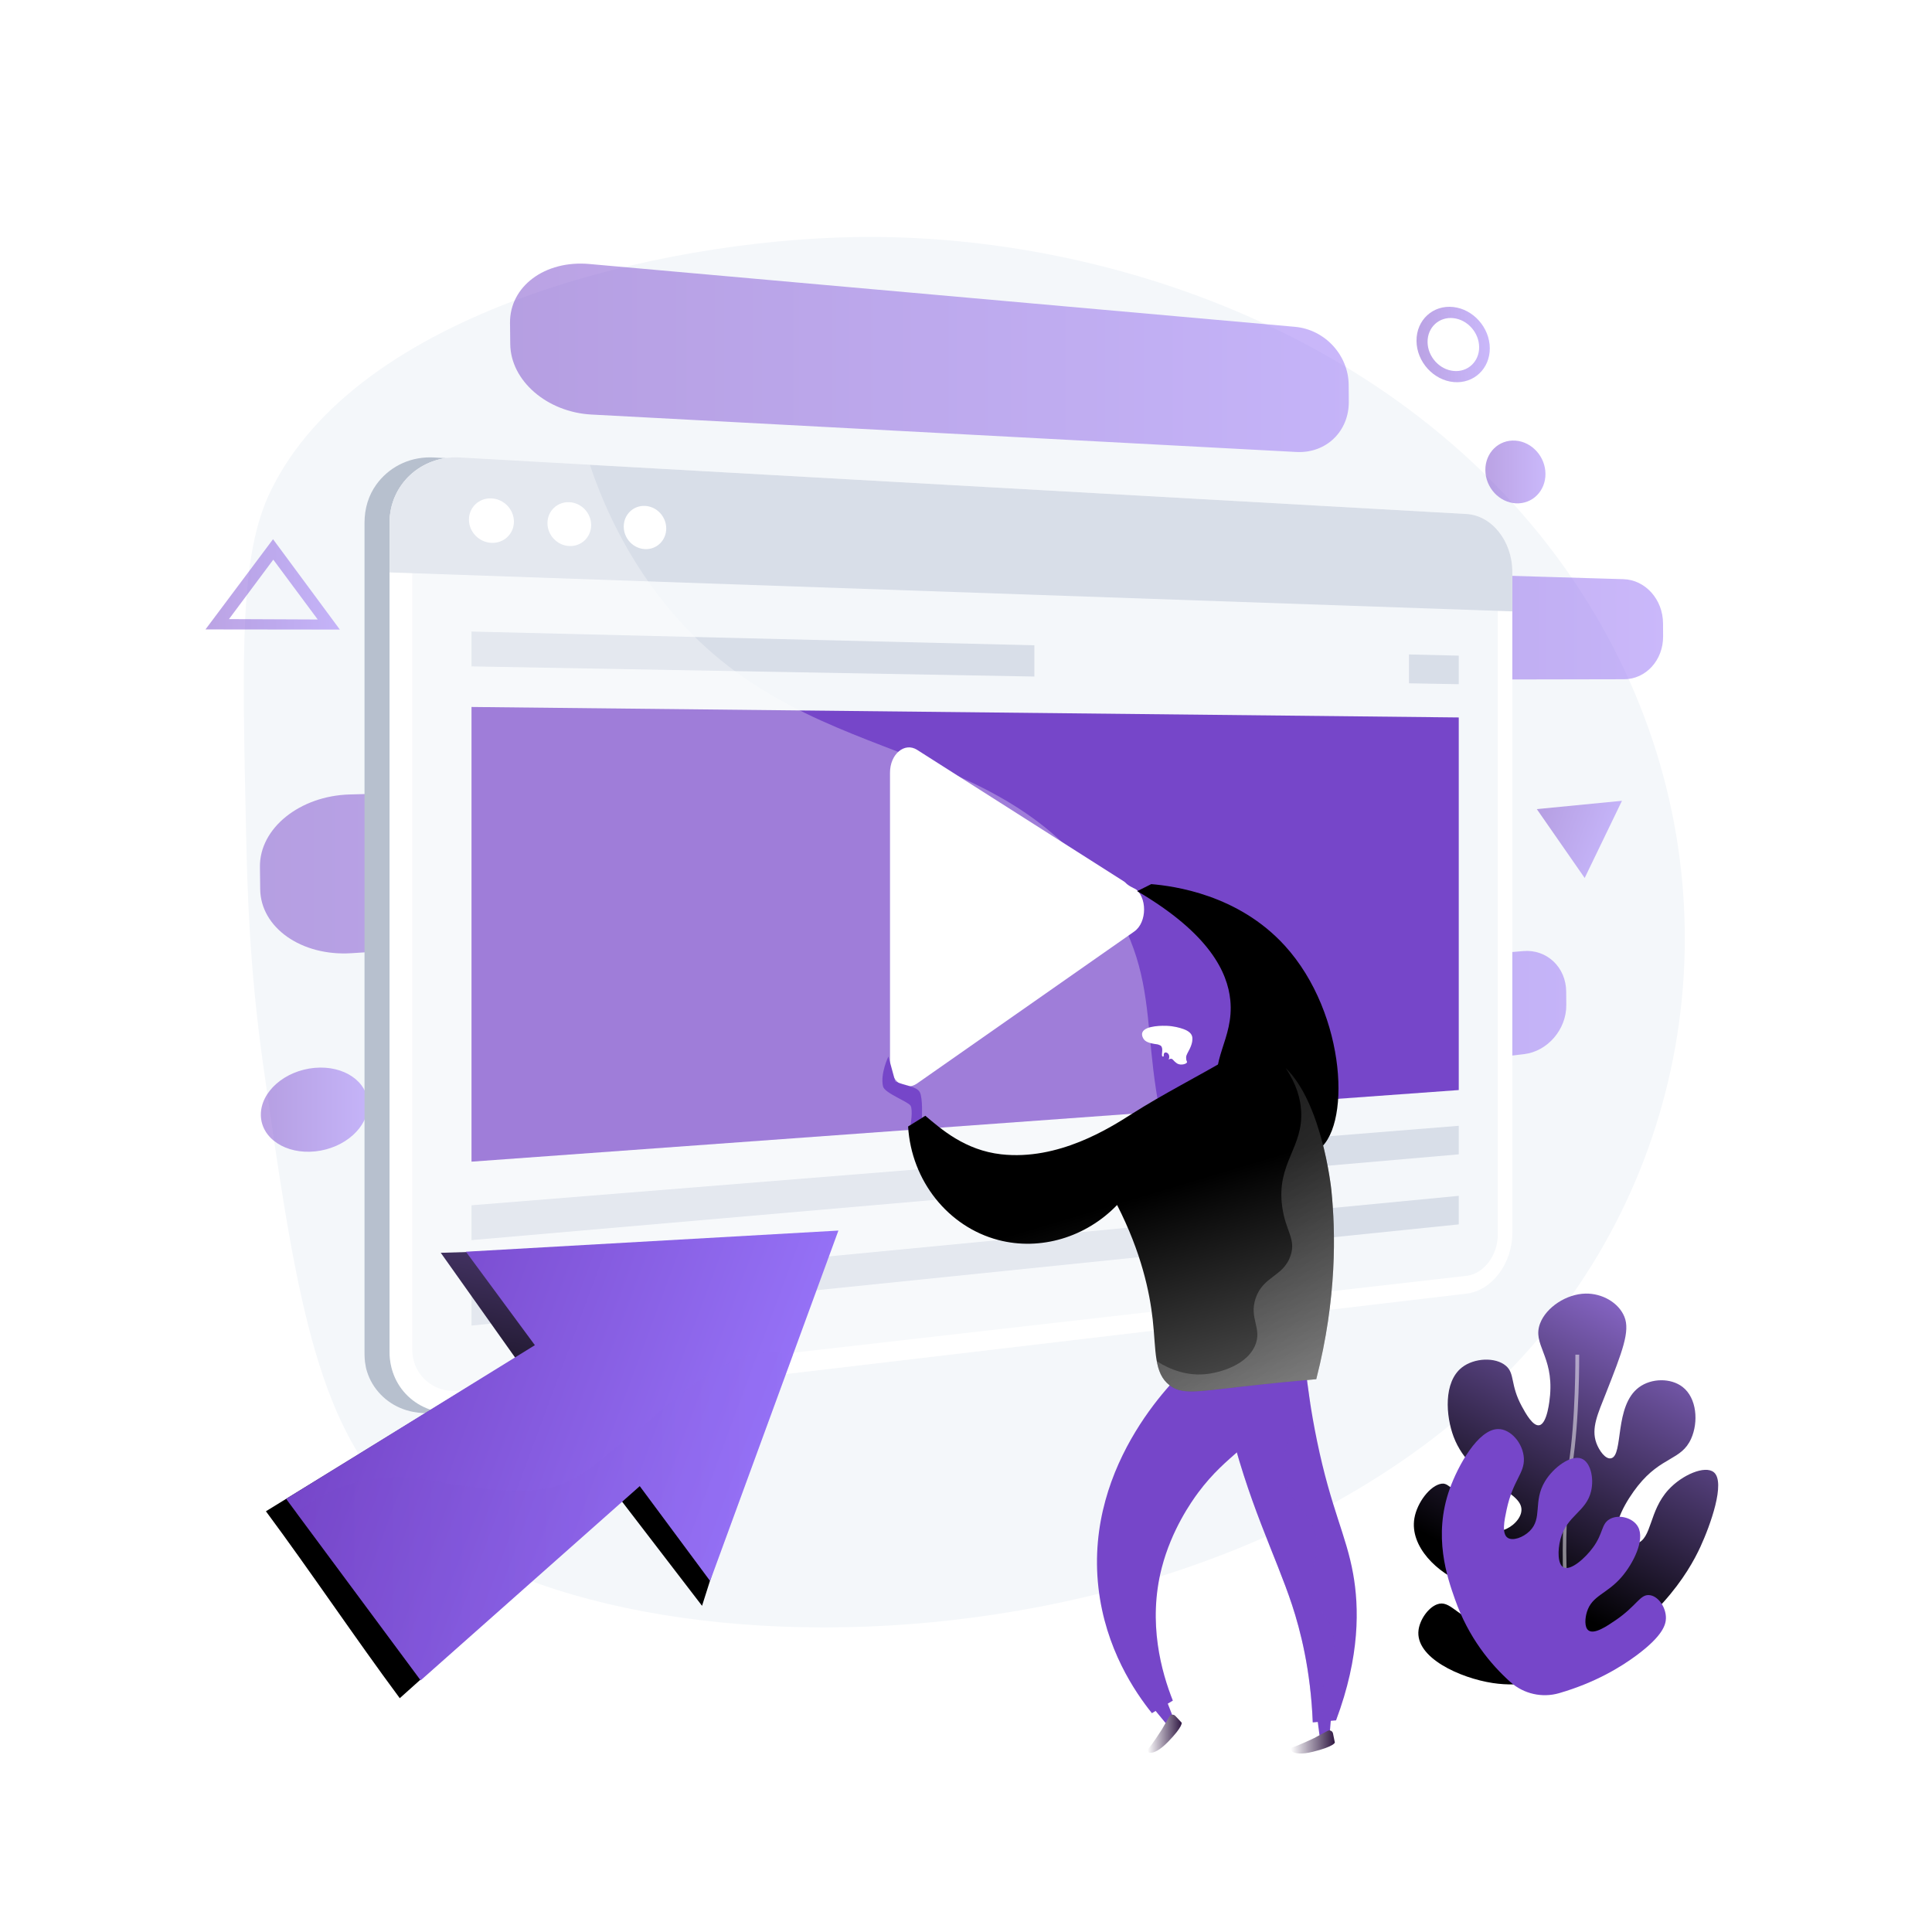
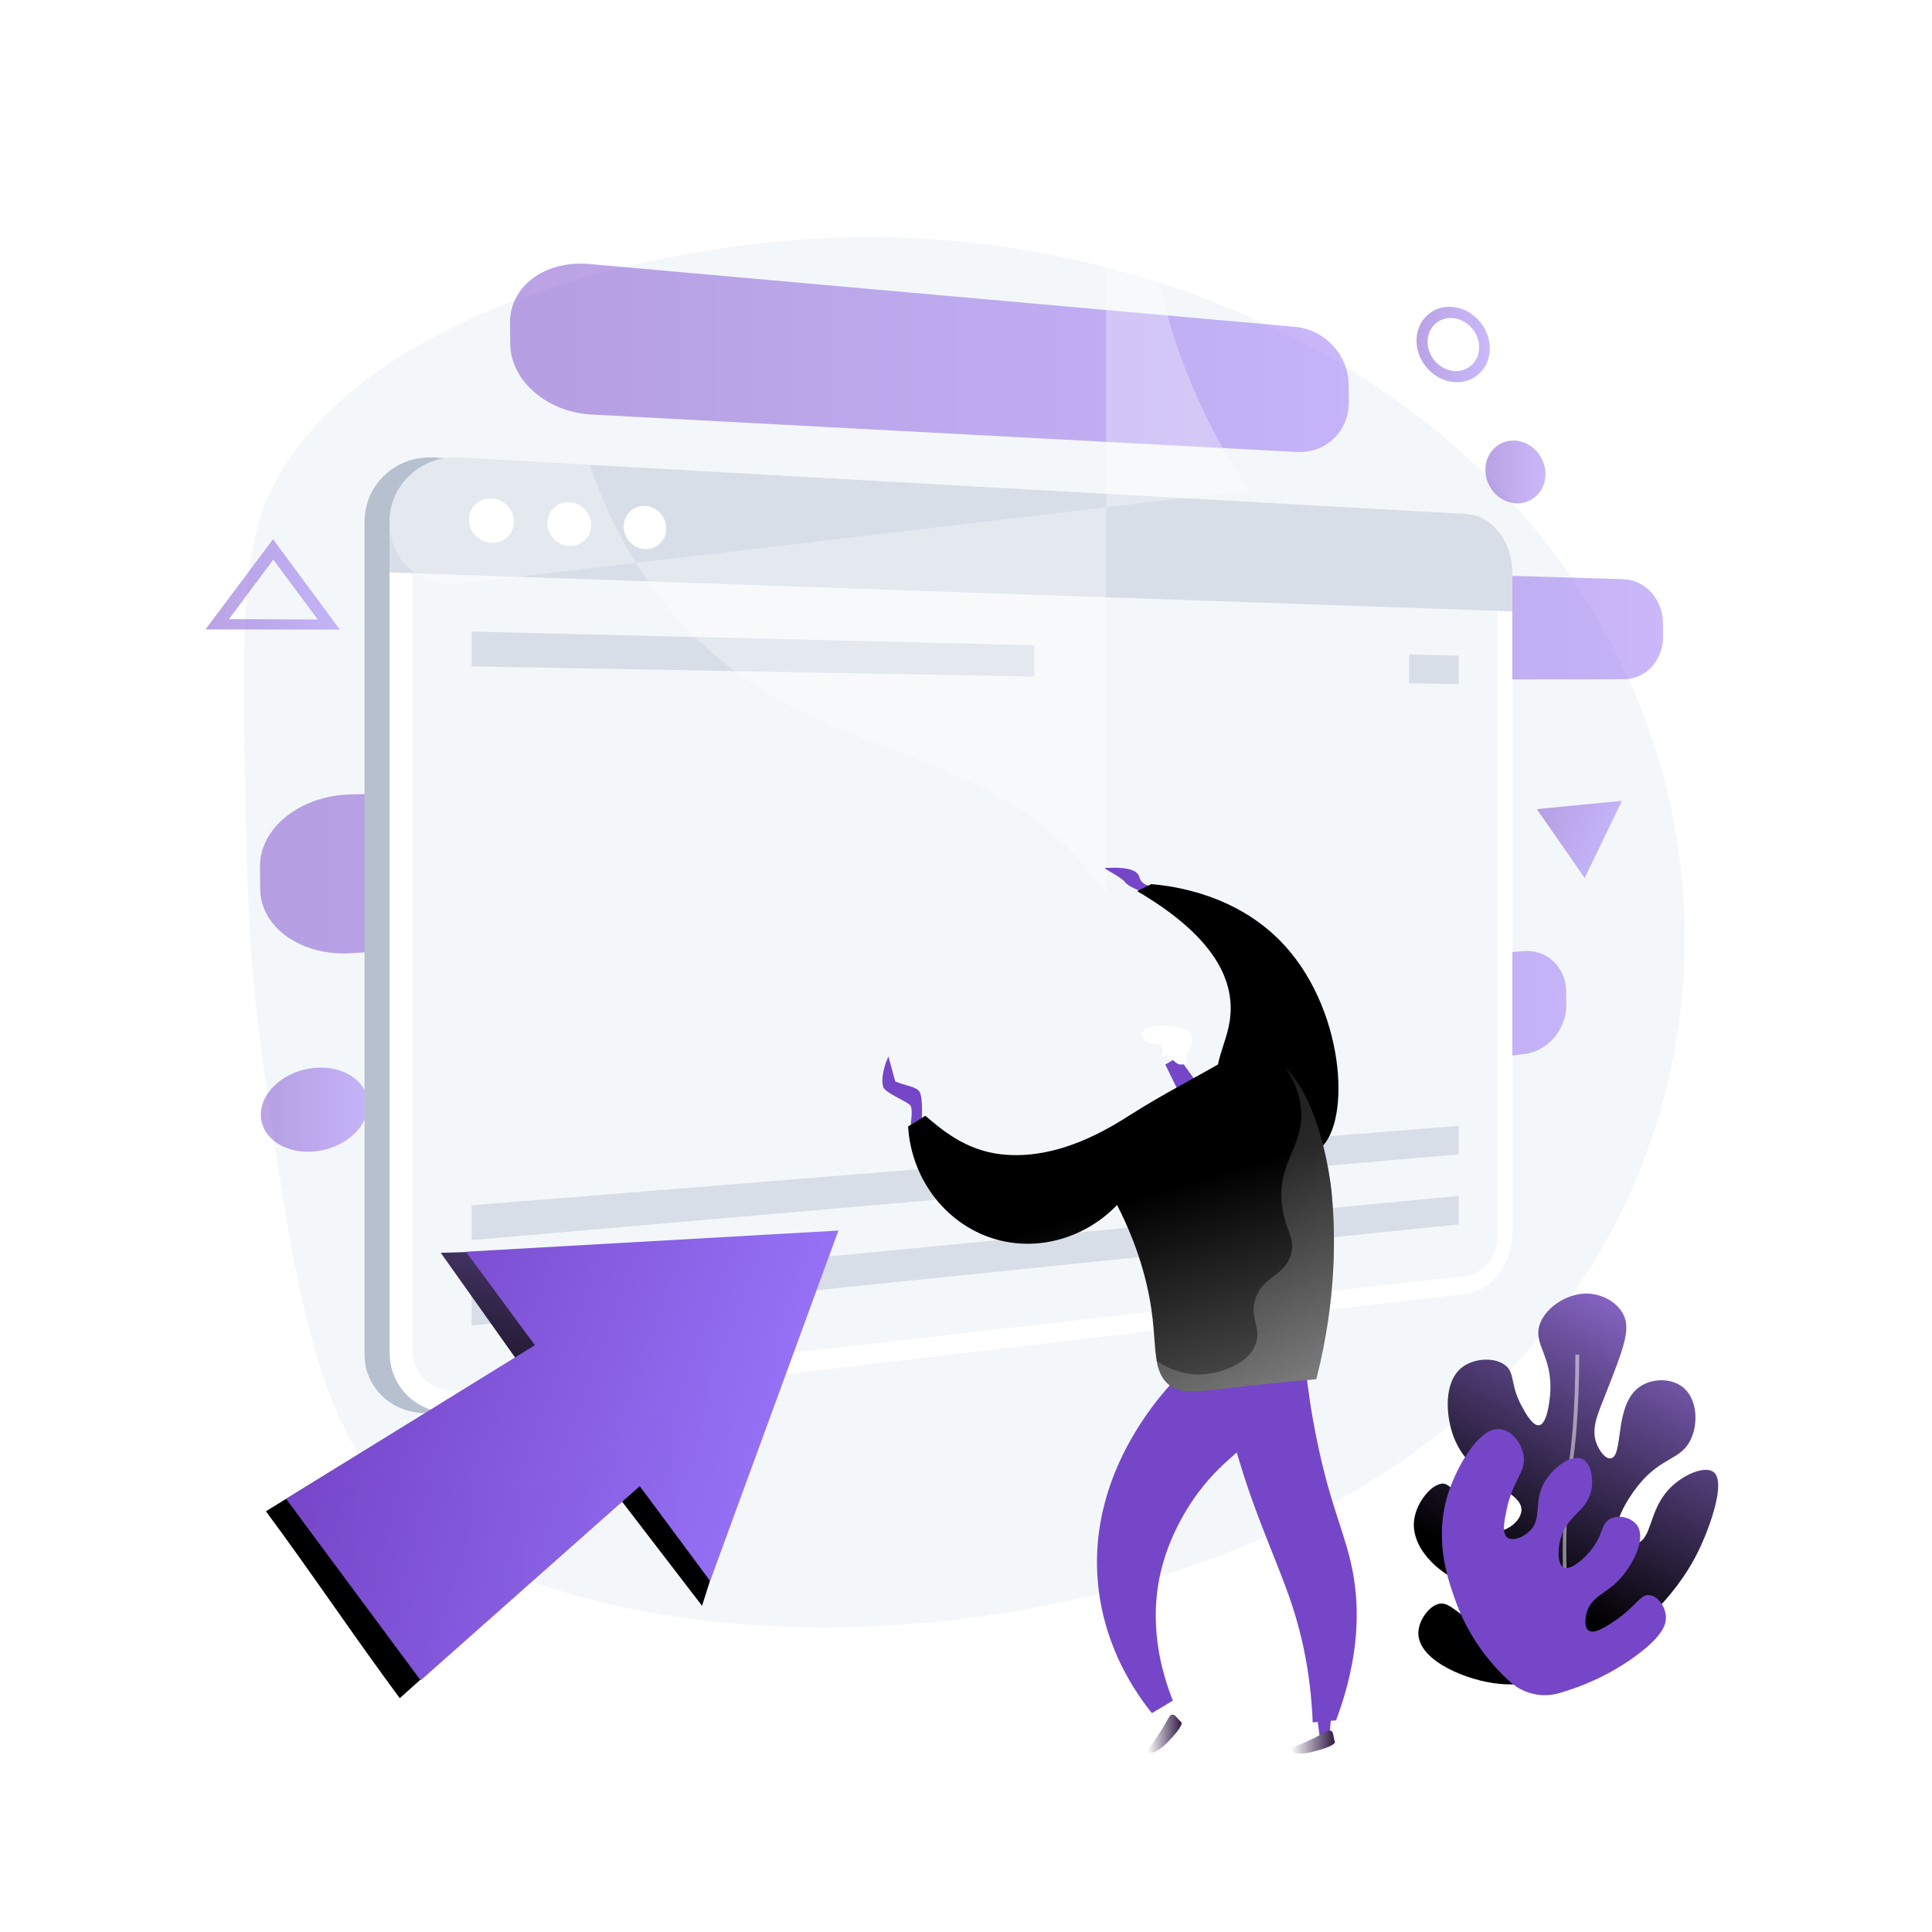
<svg xmlns="http://www.w3.org/2000/svg" xmlns:xlink="http://www.w3.org/1999/xlink" viewBox="0 0 3710 3710">
  <defs fill="#ffffff">
    <style>
      .cls-1 {
        fill: url(#linear-gradient);
      }

      .cls-1, .cls-2, .cls-3, .cls-4, .cls-5, .cls-6, .cls-7, .cls-8, .cls-9, .cls-10, .cls-11, .cls-12, .cls-13, .cls-14, .cls-15, .cls-16, .cls-17, .cls-18, .cls-19, .cls-20, .cls-21, .cls-22, .cls-23, .cls-24, .cls-25, .cls-26, .cls-27, .cls-28, .cls-29, .cls-30, .cls-31, .cls-32, .cls-33, .cls-34, .cls-35, .cls-36 {
        stroke-width: 0px;
      }

      .cls-2 {
        fill: url(#linear-gradient-25);
      }

      .cls-2, .cls-3, .cls-4 {
        mix-blend-mode: multiply;
      }

      .cls-2, .cls-3, .cls-4, .cls-37 {
        opacity: .3;
      }

      .cls-3 {
        fill: url(#linear-gradient-28);
      }

      .cls-4 {
        fill: url(#linear-gradient-13);
      }

      .cls-5 {
        fill: url(#linear-gradient-29);
      }

      .cls-6 {
        fill: url(#linear-gradient-30);
      }

      .cls-7 {
        fill: url(#linear-gradient-11);
      }

      .cls-8 {
        fill: url(#linear-gradient-12);
      }

      .cls-9 {
        fill: url(#linear-gradient-10);
      }

      .cls-10 {
        fill: url(#linear-gradient-17);
      }

      .cls-11 {
        fill: url(#linear-gradient-16);
      }

      .cls-12 {
        fill: url(#linear-gradient-19);
      }

      .cls-13 {
        fill: url(#linear-gradient-15);
      }

      .cls-14 {
        fill: url(#linear-gradient-23);
      }

      .cls-15 {
        fill: url(#linear-gradient-21);
      }

      .cls-16 {
        fill: url(#linear-gradient-18);
      }

      .cls-17 {
        fill: url(#linear-gradient-14);
      }

      .cls-18 {
        fill: url(#linear-gradient-22);
      }

      .cls-19 {
        fill: url(#linear-gradient-20);
      }

      .cls-20 {
        fill: url(#linear-gradient-27);
      }

      .cls-21 {
        fill: url(#linear-gradient-24);
      }

      .cls-22 {
        fill: url(#linear-gradient-26);
      }

      .cls-23, .cls-38 {
        opacity: .5;
      }

      .cls-23, .cls-35 {
        fill: #fff;
      }

      .cls-24 {
        fill: url(#linear-gradient-4);
      }

      .cls-25 {
        fill: url(#linear-gradient-2);
      }

      .cls-26 {
        fill: url(#linear-gradient-3);
      }

      .cls-27 {
        fill: url(#linear-gradient-8);
      }

      .cls-28 {
        fill: url(#linear-gradient-9);
      }

      .cls-29 {
        fill: url(#linear-gradient-7);
      }

      .cls-30 {
        fill: url(#linear-gradient-5);
      }

      .cls-31 {
        fill: url(#linear-gradient-6);
      }

      .cls-39 {
        isolation: isolate;
      }

      .cls-32 {
        fill: #ffffff;
      }

      .cls-33 {
        fill: #d8dee8;
      }

      .cls-34 {
        fill: #b7c0ce;
      }

      .cls-36 {
        fill: #f4f7fa;
      }

      .cls-37 {
        mix-blend-mode: soft-light;
      }
    </style>
    <linearGradient id="linear-gradient" x1="979.37" y1="687.13" x2="2590.07" y2="687.13" gradientUnits="userSpaceOnUse" fill="#ffffff">
      <stop offset="0" stop-color="#7646c9" fill="#ffffff" />
      <stop offset="1" stop-color="#9571f6" fill="#ffffff" />
    </linearGradient>
    <linearGradient id="linear-gradient-2" x1="2060.64" y1="1195.01" x2="3193.66" y2="1195.01" xlink:href="#linear-gradient" fill="#ffffff" />
    <linearGradient id="linear-gradient-3" x1="1793.57" y1="1985.1" x2="3007.72" y2="1985.1" xlink:href="#linear-gradient" fill="#ffffff" />
    <linearGradient id="linear-gradient-4" x1="499.14" y1="1657.67" x2="2288.55" y2="1657.67" xlink:href="#linear-gradient" fill="#ffffff" />
    <linearGradient id="linear-gradient-5" x1="2852.32" y1="906.3" x2="2967.74" y2="906.3" xlink:href="#linear-gradient" fill="#ffffff" />
    <linearGradient id="linear-gradient-6" x1="500.9" y1="2130.88" x2="706.66" y2="2130.88" xlink:href="#linear-gradient" fill="#ffffff" />
    <linearGradient id="linear-gradient-7" x1="2720.11" y1="661.56" x2="2860.85" y2="661.56" xlink:href="#linear-gradient" fill="#ffffff" />
    <linearGradient id="linear-gradient-8" x1="394.58" y1="1122.21" x2="652.61" y2="1122.21" xlink:href="#linear-gradient" fill="#ffffff" />
    <linearGradient id="linear-gradient-9" x1="4849.22" y1="950.39" x2="4996.96" y2="950.39" gradientTransform="translate(-1267.89 -1014.86) rotate(20.36)" xlink:href="#linear-gradient" fill="#ffffff" />
    <linearGradient id="linear-gradient-10" x1="905.44" y1="1794.15" x2="2801.24" y2="1794.15" gradientUnits="userSpaceOnUse" fill="#ffffff">
      <stop offset="0" stop-color="#7646c9" fill="#ffffff" />
      <stop offset="1" stop-color="#7646c9" fill="#ffffff" />
    </linearGradient>
    <linearGradient id="linear-gradient-11" x1="1198.82" y1="1813.92" x2="1004.12" y2="2832.56" gradientUnits="userSpaceOnUse" fill="#ffffff">
      <stop offset="0" stop-color="#aa80f9" fill="#ffffff" />
      <stop offset="1" stop-color="#000000" fill="#ffffff" />
    </linearGradient>
    <linearGradient id="linear-gradient-12" x1="656.42" y1="2589.84" x2="1423.44" y2="2874.51" xlink:href="#linear-gradient" fill="#ffffff" />
    <linearGradient id="linear-gradient-13" x1="569.4" y1="2911.53" x2="1522.68" y2="2911.53" xlink:href="#linear-gradient" fill="#ffffff" />
    <linearGradient id="linear-gradient-14" x1="2185.77" y1="1662.31" x2="2156.27" y2="1718.35" gradientUnits="userSpaceOnUse" fill="#ffffff">
      <stop offset="0" stop-color="#7646c9" fill="#ffffff" />
      <stop offset="1" stop-color="#7646c9" fill="#ffffff" />
    </linearGradient>
    <linearGradient id="linear-gradient-15" x1="2479.02" y1="2211.3" x2="2876.62" y2="3536.64" gradientUnits="userSpaceOnUse" fill="#ffffff">
      <stop offset="0" stop-color="#000000" fill="#ffffff" />
      <stop offset="1" stop-color="#ffffff" fill="#ffffff" />
    </linearGradient>
    <linearGradient id="linear-gradient-16" x1="4284.95" y1="1541.25" x2="4225.89" y2="1712.39" gradientTransform="translate(-1486.45 -1128.2) rotate(24.78)" xlink:href="#linear-gradient-14" fill="#ffffff" />
    <linearGradient id="linear-gradient-17" x1="-1515.42" y1="2043.18" x2="-1648.73" y2="2138.19" gradientTransform="translate(719.51) rotate(-180) scale(1 -1)" xlink:href="#linear-gradient-14" fill="#ffffff" />
    <linearGradient id="linear-gradient-18" x1="3517.46" y1="4174.27" x2="3384.16" y2="4269.28" gradientTransform="translate(-3324.54 1107.71) rotate(-29.81)" xlink:href="#linear-gradient-14" fill="#ffffff" />
    <linearGradient id="linear-gradient-19" x1="3516.78" y1="4173.3" x2="3383.48" y2="4268.31" gradientTransform="translate(-3324.54 1107.71) rotate(-29.81)" xlink:href="#linear-gradient-14" fill="#ffffff" />
    <linearGradient id="linear-gradient-20" x1="-1821.23" y1="3270.36" x2="-1843.05" y2="3418.69" gradientTransform="translate(719.51) rotate(-180) scale(1 -1)" xlink:href="#linear-gradient-14" fill="#ffffff" />
    <linearGradient id="linear-gradient-21" x1="-1843.78" y1="3345.1" x2="-1759.25" y2="3345.1" gradientTransform="translate(719.51) rotate(-180) scale(1 -1)" gradientUnits="userSpaceOnUse" fill="#ffffff">
      <stop offset="0" stop-color="#311944" fill="#ffffff" />
      <stop offset="1" stop-color="#ffffff" fill="#ffffff" />
    </linearGradient>
    <linearGradient id="linear-gradient-22" x1="-1499.61" y1="3230.67" x2="-1533.06" y2="3431.36" gradientTransform="translate(719.51) rotate(-180) scale(1 -1)" xlink:href="#linear-gradient-14" fill="#ffffff" />
    <linearGradient id="linear-gradient-23" x1="-1549.69" y1="3329.26" x2="-1484.08" y2="3329.26" xlink:href="#linear-gradient-21" fill="#ffffff" />
    <linearGradient id="linear-gradient-24" x1="-2008.11" y1="2840.46" x2="-1690.11" y2="2987.82" gradientTransform="translate(719.51) rotate(-180) scale(1 -1)" xlink:href="#linear-gradient-14" fill="#ffffff" />
    <linearGradient id="linear-gradient-25" x1="-2006.5" y1="2837" x2="-1688.5" y2="2984.36" gradientTransform="translate(719.51) rotate(-180) scale(1 -1)" xlink:href="#linear-gradient-14" fill="#ffffff" />
    <linearGradient id="linear-gradient-26" x1="-1413.55" y1="2666.98" x2="-1739.3" y2="3081.94" gradientTransform="translate(719.51) rotate(-180) scale(1 -1)" xlink:href="#linear-gradient-14" fill="#ffffff" />
    <linearGradient id="linear-gradient-27" x1="2174.98" y1="2300.75" x2="2574.13" y2="3631.26" xlink:href="#linear-gradient-15" fill="#ffffff" />
    <linearGradient id="linear-gradient-28" x1="-1308.43" y1="1944.09" x2="-1913.41" y2="2700.31" gradientTransform="translate(719.51) rotate(-180) scale(1 -1)" xlink:href="#linear-gradient-15" fill="#ffffff" />
    <linearGradient id="linear-gradient-29" x1="3245.81" y1="2393.19" x2="2908.73" y2="3036.39" xlink:href="#linear-gradient-11" fill="#ffffff" />
    <linearGradient id="linear-gradient-30" x1="3105.29" y1="2840.01" x2="2711.05" y2="3312.62" xlink:href="#linear-gradient-10" fill="#ffffff" />
  </defs>
  <g class="cls-39">
    <g id="Background">
      <rect class="cls-35" width="3710" height="3710" fill="#ffffff" />
    </g>
    <g id="Illustration">
      <g>
        <path class="cls-36" d="m1641.94,455.24c-375.21,6.28-955.73,141.5-1122.82,488.97-58.36,121.36-54.41,299.77-46.51,656.6,2.32,104.88,6.17,257.75,33.22,447.42,56.18,394.01,94.43,662.24,239.18,818.42,362.7,391.35,1672.88,380.04,2232.36-324.52,305.2-384.34,352.15-931.08,73.08-1382.93-307.25-497.48-906.2-712.38-1408.51-703.97Z" fill="#ffffff" />
        <g class="cls-38">
          <path class="cls-1" d="m2486.63,627.58l-1354.97-120.63c-85.57-7.61-153.04,43.14-152.28,113.31l.44,40.57c.76,70.14,70.49,130.67,155.97,135.21l1353.43,71.87c57.99,3.08,101.29-40.24,100.85-96.56l-.25-32.58c-.43-56.34-45.15-106.03-103.19-111.19Z" fill="#ffffff" />
          <path class="cls-25" d="m3193.49,1196.73c-.3-45.45-33.69-83.29-76.08-84.55l-952.68-28.34c-57.62-1.71-104.56,40.71-104.09,94.77l.26,29.96c.47,54.04,48.56,97.77,106.14,97.65l951.5-1.86c42.37-.08,75.41-37,75.11-82.44l-.16-25.19Z" fill="#ffffff" />
          <path class="cls-26" d="m3007.54,1904.15c-.32-46.79-37.22-81.65-82.32-77.81l-1019.26,86.87c-61.94,5.28-112.9,55-112.38,110.97l.29,31.02c.52,55.94,52,95.33,113.89,88.09l1018.81-119.03c45.07-5.27,81.48-47.4,81.15-94.17l-.18-25.93Z" fill="#ffffff" />
          <path class="cls-24" d="m2172.51,1484.5l-1501.12,41.12c-95.64,2.62-173.12,64.88-172.25,138.97l.5,42.83c.87,74.05,79.37,129.06,174.92,123.02l1500.64-94.83c63.52-4.01,113.82-54.88,113.33-113.69l-.28-34.01c-.49-58.83-52.17-105.15-115.75-103.41Z" fill="#ffffff" />
          <path class="cls-30" d="m2967.74,909.86c.23,32.95-25.05,58.33-56.76,56.68-32.03-1.66-58.43-30.23-58.67-63.79-.24-33.56,25.78-58.91,57.82-56.63,31.72,2.26,57.38,30.79,57.61,63.74Z" fill="#ffffff" />
          <path class="cls-31" d="m706.66,2120.6c.5,43.73-44.28,84.13-100.69,90.32-57.18,6.27-104.53-24.91-105.06-69.72-.53-44.82,45.99-85.41,103.2-90.59,56.44-5.11,102.05,26.26,102.55,70Z" fill="#ffffff" />
          <path class="cls-29" d="m2791.78,733.7c-39.02-3.41-71.37-38.9-71.67-79.08-.3-40.19,31.57-69.35,70.62-65.06,38.57,4.24,69.84,39.64,70.12,78.95.28,39.3-30.51,68.56-69.07,65.19Zm-.89-122.78c-27.42-2.92-49.74,17.61-49.53,45.8.21,28.18,22.85,53.15,50.27,55.64,27.18,2.47,48.96-18.11,48.76-45.86-.2-27.75-22.31-52.67-49.5-55.57Z" fill="#ffffff" />
          <path class="cls-27" d="m652.61,1208.98l-258.03-.3,129.73-173.24,128.3,173.53Zm-212.91-20.13l170.43.75-85.35-114.91-85.08,114.16Z" fill="#ffffff" />
          <polygon class="cls-28" points="2951.12 1553.72 3114.63 1537.77 3043.04 1685.97 2951.12 1553.72" fill="#ffffff" />
        </g>
        <g>
          <path class="cls-34" d="m2854.03,1097.97c0-58.56-38.9-108.23-87.76-110.98l-1932.66-108.49c-2.32-.13-4.55-.2-6.85-.22-43.57-.26-81.16,20.24-104.33,52.53-14.63,20.39-22.44,45.49-22.44,73.02v95.35h0v1496.42c0,9.18.22,18.02,2.04,26.46.45,2.11.6,4.19,1.15,6.25,2.24,8.23,5.13,16.03,8.94,23.33,16.22,31.01,45.76,52.9,81.67,59.66,12.67,2.39,26.08,3.09,40.01,1.44l1515.26-178.86h-.01l417.22-49.54c48.85-5.77,87.75-58.08,87.75-116.64v-1193.68h0v-76.06Z" fill="#ffffff" />
          <g>
            <path class="cls-35" d="m2816.07,987l-1932.81-108.49c-74.25-4.17-135.22,51.92-135.22,125.33v1591.78c0,73.41,60.97,125.72,135.22,116.94l1932.81-228.4c48.85-5.77,88.05-57.88,88.05-116.44v-1269.75c0-58.56-39.2-108.23-88.05-110.98Z" fill="#ffffff" />
            <path class="cls-36" d="m883.27,2670.66c-50.35,5.75-91.67-29.96-91.67-79.64V1005.74c0-49.69,41.32-87.96,91.67-85.33l1932.81,100.8c33.26,1.73,60.13,35.62,60.13,75.55v1273.92c0,39.93-26.87,75.48-60.13,79.28l-1932.81,220.71Z" fill="#ffffff" />
            <path class="cls-33" d="m2816.07,987l-1932.81-108.49c-74.25-4.17-135.22,51.92-135.22,125.33v95.35l2156.08,74.84v-76.06c0-58.56-39.2-108.23-88.05-110.97Z" fill="#ffffff" />
            <path class="cls-35" d="m986.89,1001.68c0,23.49-19.21,41.75-43.02,40.77-23.91-.98-43.37-20.97-43.37-44.65s19.46-41.93,43.37-40.76c23.8,1.17,43.02,21.15,43.02,44.63Z" fill="#ffffff" />
            <path class="cls-35" d="m1135.2,1008.33c0,23.15-18.67,41.16-41.8,40.22-23.23-.95-42.14-20.64-42.14-43.99s18.91-41.34,42.14-40.2c23.13,1.13,41.8,20.82,41.8,43.97Z" fill="#ffffff" />
            <path class="cls-35" d="m1279.36,1014.8c0,22.83-18.15,40.6-40.63,39.68-22.58-.92-40.96-20.33-40.96-43.34s18.38-40.77,40.96-39.66c22.48,1.1,40.63,20.5,40.63,43.32Z" fill="#ffffff" />
-             <polygon class="cls-9" points="2801.24 2093.21 905.44 2230.72 905.44 1357.58 2801.24 1377.72 2801.24 2093.21" fill="#ffffff" />
            <polygon class="cls-33" points="2801.24 2216.68 905.44 2381.39 905.44 2314.48 2801.24 2161.85 2801.24 2216.68" fill="#ffffff" />
            <polygon class="cls-33" points="2801.24 2351.18 905.44 2545.52 905.44 2478.61 2801.24 2296.35 2801.24 2351.18" fill="#ffffff" />
            <g>
              <polygon class="cls-33" points="1986.29 1239.14 905.44 1212.75 905.44 1279.66 1986.29 1299.16 1986.29 1239.14" fill="#ffffff" />
              <polygon class="cls-33" points="2705.66 1256.71 2705.66 1312.14 2801.24 1313.87 2801.24 1259.04 2705.66 1256.71" fill="#ffffff" />
            </g>
            <g class="cls-37">
-               <path class="cls-35" d="m2124.11,1718.04c-221.71-335.78-621.95-220.25-886.6-611.98-48.72-72.11-81.95-145.64-104.83-213.55l-249.41-14c-74.25-4.17-135.22,51.92-135.22,125.33v1591.78c0,73.41,60.97,125.72,135.22,116.94l1515.29-179.06c-41.03-60.18-79.12-128.52-111.52-206.12-125.62-300.9-32.37-411.61-162.93-609.34Z" fill="#ffffff" />
+               <path class="cls-35" d="m2124.11,1718.04c-221.71-335.78-621.95-220.25-886.6-611.98-48.72-72.11-81.95-145.64-104.83-213.55l-249.41-14c-74.25-4.17-135.22,51.92-135.22,125.33c0,73.41,60.97,125.72,135.22,116.94l1515.29-179.06c-41.03-60.18-79.12-128.52-111.52-206.12-125.62-300.9-32.37-411.61-162.93-609.34Z" fill="#ffffff" />
            </g>
-             <path class="cls-35" d="m1709.07,2039.99v-556.21c0-35.71,28-59.16,52.1-43.82l416.89,265.24c25.21,16.04,25.21,65.95,0,83.59l-416.89,291.71c-24.1,16.87-52.1-4.81-52.1-40.51Z" fill="#ffffff" />
          </g>
        </g>
        <g>
          <path class="cls-7" d="m846.39,2405.72l143.29,201.93c-161.12,99.21-317.91,195.21-479.03,294.43,85.67,115.49,171.35,243.45,257.02,358.94,141.69-125.41,279.04-260.07,420.73-385.48l159.74,208.1,221.72-698.72-723.48,20.8Z" fill="#ffffff" />
          <path class="cls-8" d="m1609.97,2363.07l-87.29,238.37-159.09,434.34-135.07-182.09c-141.71,125.42-279.08,247.59-420.75,373-79.02-106.5-159.17-214.71-238.37-321.47-6.67-9-13.34-18-20.01-27.01,161.13-99.21,316.62-195.87,477.71-295.08l-132.41-179.47,715.28-40.6Z" fill="#ffffff" />
          <path class="cls-4" d="m1522.68,2601.43l-159.09,434.34-135.07-182.09c-141.71,125.42-279.08,247.59-420.75,373-79.02-106.5-159.17-214.71-238.37-321.47,55.55-45.92,141.01-84.45,263.62-61.52,253.31,47.38,262.42,1.82,368.12-78.36,87.4-66.3,199.73-196.16,321.54-163.9Z" fill="#ffffff" />
        </g>
        <g>
          <path class="cls-17" d="m2226.1,1702.06s-32.58,4.56-38.17-17.79c-5.59-22.36-56.34-17.54-64.73-17.54s28.98,16.17,37.36,27.35c8.38,11.18,40.06,20.56,40.06,20.56l25.47-12.58Z" fill="#ffffff" />
          <path class="cls-13" d="m2183.77,1711.26c8.99-4.5,17.99-8.99,26.98-13.49,43.34,3.66,166.79,19.89,256.31,118.04,120.33,131.93,128.31,355.91,60.71,394.59-49.14,28.12-158.7-29.99-185.49-107.92-22.72-66.08,27.87-106.25,20.24-182.12-5.29-52.59-39.03-127.14-178.75-209.1Z" fill="#ffffff" />
          <path class="cls-11" d="m1770.29,2147.41s2.07-38.81-4.06-50.17c-6.13-11.37-28.35-12-47.12-20.66l-13.07-47.79s-16.14,32.98-10.32,57.54c3.04,12.82,47.94,28.95,52.81,36.89,4.87,7.94.09,37.06.09,37.06l21.65-12.87Z" fill="#ffffff" />
          <polygon class="cls-10" points="2262.44 2029.47 2293.22 2071.74 2263.41 2096.79 2237.73 2044.24 2262.44 2029.47" fill="#ffffff" />
          <g>
-             <path class="cls-16" d="m2253.55,2053.31c-3,.06-22.86,8.44-31.14-.08-11.24-11.56-8.51-35.04-8.51-38.56-.01-14.75.72-17.17,2.6-20.75l2.72-4.75s.19-.22.39-.45c2.12-2.36,10.93-7.51,12.96-8.1,6.47-1.91,25.48,18.36,41.87,52.73.93,1.14,1.86,2.3,2.79,3.47,2.41,3.05-23.17,17.77-23.68,16.5Z" fill="#ffffff" />
            <path class="cls-32" d="m2198.73,1998.12c5.7,4.99,17.86,6.55,23.29,7.25.8.1,3.21.6,5.97,2.06.4.21.81.49,1.25.9,5.81,5.29-.39,18.6,3.2,20.43,2.6,1.33,8.11-5.33,9.94-3.96,1.72,1.29-2.2,8.04-.18,9.61,1.52,1.19,4.35-2.19,7.92-1.04,1.78.57,1.96,1.69,5.13,4.67,1.8,1.68,3.96,3.42,5.38,4.27,6.88,4.13,18.21.85,18.84-2.64.17-.97-.6-1.29-1.28-3.86,0,0-.63-2.39-.49-5.62.2-4.62,3.91-9.86,7.02-16.31,5.75-11.94,5.17-19.14,4.88-21.52-.03-.27-.07-.51-.1-.73-.05-.4-.12-.8-.2-1.18-1.83-8.16-11.6-12.5-16.55-14.28-7.06-2.51-18.39-5.76-32.57-6.31-3.86-.15-41.26-1.38-46.56,12.86-1.89,5.08,1.23,12.01,5.11,15.41Z" fill="#ffffff" />
-             <path class="cls-12" d="m2234.85,2024.31c.64-4.86,6.88-4.01,9.35.49,2.48,4.49.65,11.56-4.07,12.97-4.72,1.41-6.15-6.91-5.29-13.45Z" fill="#ffffff" />
          </g>
          <polygon class="cls-19" points="2557.81 3276.95 2553.39 3329.26 2534.52 3337.6 2527.31 3282.25 2557.81 3276.95" fill="#ffffff" />
          <path class="cls-15" d="m2559.72,3328.62l3.57,17.58s-1.08,7.59-42.38,17.76c-41.3,10.17-48.02-6.15-38.11-8.9,9.9-2.75,40.8-17.47,40.8-17.47l25.83-13.82c4.19-2.24,9.35.19,10.29,4.84Z" fill="#ffffff" />
-           <polygon class="cls-18" points="2232.96 3247.2 2253.39 3299.4 2242.39 3313.71 2201.96 3264.67 2232.96 3247.2" fill="#ffffff" />
          <path class="cls-14" d="m2256.82,3294.9l12.29,13.07s3.08,7.03-26.69,37.41c-29.76,30.38-44.07,20.04-37.09,12.49,6.97-7.55,25.5-36.33,25.5-36.33l14.69-25.34c2.38-4.11,8.05-4.76,11.3-1.3Z" fill="#ffffff" />
          <path class="cls-21" d="m2507.24,2628.09c3.46,31.85,9.77,80.32,21.79,138.59,27.14,131.61,55.99,180.47,69.41,255.58,11.31,63.3,13.76,157.08-32.83,281.36-14.91,1.27-29.81,2.54-44.72,3.81-4.04-100.61-23.67-176.57-39.83-225.61-31.4-95.29-86.06-199.25-123.61-360.66-7.81-33.56-15.62-72.81,5.82-95.98,36.91-39.88,132.44-1.82,143.97,2.91Z" fill="#ffffff" />
          <path class="cls-2" d="m2363.27,2625.18c36.91-39.88,132.44-1.82,143.97,2.91,1.87,17.24,4.63,39.49,8.62,65.39-53.42,71.77-56.9,119.67-47.89,151.3,13.92,48.86,59.05,64.81,61.08,122.16,1.36,38.38-18.28,47.61-11.63,85.8,7.29,41.89,33.07,43.22,42.17,82.89,9.9,43.14-16.06,61.24-20.36,114.89-1.17,14.56-.67,33.09,4.14,55-7.49.64-14.99,1.27-22.49,1.91-4.04-100.61-23.67-176.57-39.83-225.61-31.4-95.29-86.06-199.25-123.61-360.66-7.81-33.56-15.62-72.81,5.82-95.98Z" fill="#ffffff" />
          <path class="cls-22" d="m2483.97,2591.73c-3.54,27.76-12.11,69.01-35.97,112.18-41.37,74.84-90.33,86.04-147.03,162.18-13.16,17.67-51.34,71.88-70.05,144.48-27.35,106.15-.12,201.34,21.29,255.08-13.4,8.04-26.8,16.09-40.2,24.14-32.39-40.34-89.46-123.74-102.72-241.17-27.4-242.68,157.07-411.37,178.08-429.97,65.53-8.98,131.06-17.95,196.59-26.92Z" fill="#ffffff" />
          <path class="cls-20" d="m2399.61,2019.57s28.53-.78,58.44,21.97c80.03,60.89,98.57,243.98,98.57,243.98,8.09,79.85,10.92,206.46-29.01,362.92-30.23,2.59-82.43,7.34-148.24,14.84-83.53,9.52-110.39,14.51-133.21-2.94-30.87-23.6-25.92-66.48-32.66-126.78-5.86-52.4-21.72-128.29-68.35-219.6-59.98,62.19-147.46,88.35-228.15,67.19-95.99-25.18-166.88-113.27-173.17-217.99,8.83-5.25,24.24-15.31,33.07-20.56,30.29,25.49,75.95,66.16,145.71,74.01,109.71,12.34,208.58-50.66,250.16-77.15,60.83-38.75,125.47-71.17,187.6-107.8,5.02-2.96,19.54-11.54,39.25-12.08Z" fill="#ffffff" />
          <path class="cls-3" d="m2319.64,2638.27c7.67-1.02,70.8-10.26,90.17-53.81,14.96-33.64-12.02-52.19,1.45-91.62,14.6-42.73,53.13-40.97,66.9-81.44,11.08-32.57-9.49-46.65-16-94.53-11.33-83.33,41.15-112.96,36.36-184.69-1.47-21.98-8.49-49.68-29.8-81.35,70.99,68.24,87.9,234.7,87.9,234.7,8.09,79.85,10.92,206.46-29.01,362.92-30.23,2.59-82.43,7.34-148.24,14.84-83.53,9.52-110.39,14.51-133.21-2.94-14.63-11.19-21.17-26.75-24.77-46.39,25.84,16.34,59.6,29.47,98.27,24.32Z" fill="#ffffff" />
        </g>
        <g>
          <path class="cls-5" d="m3290.85,2827.01c-16.61-13.44-60.33,4.68-86.99,33.75-37.72,41.15-31.24,93.18-60.72,103.24-13.24,4.52-28.5-1.25-34.77-11.49-14.33-23.41,16.1-73.21,36.76-99.2,45.54-57.29,83.45-48.48,102.36-90.68,14.24-31.77,11.09-78.06-16.56-99.37-22.49-17.33-59.68-17.03-83.75.87-47.84,35.59-29.21,130.24-53.27,136.16-10.96,2.69-23.23-15.06-28.4-29.16-10.53-28.7,3.03-56.79,18.39-95.84,31.47-80.03,46.77-118.91,35.38-146.81-11.08-27.16-42.73-45.05-74.54-44.42-36.58.72-75.35,26.01-87.27,57.17-15.56,40.67,25.57,61.58,19.12,137.84-.87,10.32-5.31,53.49-20.03,57.64-12.59,3.55-27.09-23.05-34.1-35.9-22.89-41.99-12.88-62.95-30.84-78.2-19.86-16.86-60.61-15.35-84.39,3.35-35.69,28.06-30.92,93.22-15.78,133.24,34.51,91.24,140.37,102.3,129.44,146.07-4.25,17.02-24.21,32.11-39.37,33.97-14.78,1.81-23.12-9.17-56.56-44.42-40.39-42.57-47.57-46.93-56.72-45.68-21.49,2.92-47.04,35.91-52.22,66.51-9.17,54.16,44.38,106,97.87,125.62,52.69,19.33,97.61,4.58,112.36,38.21,5.08,11.58,6.8,29.26-1.33,39.88-16.49,21.52-66.46,5.15-76.14,1.98-52.42-17.17-64.14-49.88-89.3-40.46-17.14,6.41-32.85,29.4-35.45,49.11-7.08,53.55,80.49,92.46,142.31,101.9,56.8,8.68,109.23-4.85,148.15-20.81,166.73-85.56,228.09-191.41,250.98-241.15,18.54-40.29,48.93-123.92,25.41-142.95Z" fill="#ffffff" />
          <path class="cls-23" d="m3024.21,3186.12c-13.77-38.23-22-103.61-23.17-184.12-.99-68.07,3.24-140.54,11.03-189.13,14-87.29,13.15-210.27,13.14-211.5l7.29-.06c.01,1.24.86,124.83-13.23,212.71-22.81,142.34-8.25,313.99,11.8,369.63l-6.86,2.47Z" fill="#ffffff" />
        </g>
        <path class="cls-6" d="m3165.95,3062.99c-17.18-.42-23.53,20.96-63.23,48.1-16.51,11.28-41.58,28.43-52.67,19.53-7.76-6.23-6.33-23.41-2.73-35.21,9.73-31.85,38.32-34.06,66.94-67.47,22.02-25.7,45.03-71.04,31.22-96.05-9.8-17.74-37.85-24.88-55.15-14.29-15.62,9.55-11.3,26.64-31.34,54.04-15.36,21-42.53,44.66-56.14,38.39-11.93-5.5-11.87-33.37-6.4-54.15,12.15-46.17,49.84-52.42,59.04-93.03,5.66-25.01-1.28-55.32-18.59-61.95-19.94-7.64-53.51,16.27-70.04,43.62-23.63,39.09-3.97,70.9-29.74,95.86-12.61,12.21-32.25,19.11-41.99,12.6-11.65-7.79-6.5-32.98-1.9-54.35,12.22-56.81,34.54-69.22,33.06-98.27-1.45-28.5-25.03-56.48-49.63-56.18-38.45.47-76.87,70.54-92.69,114.65-32.72,91.15-4.63,170.79,10.04,212.35,25.95,73.55,68.28,124.71,106.48,158.89,25.4,22.73,60.89,30.76,93.62,21.24,70.11-20.4,118.52-50.36,148.18-72.33,50.96-37.75,56.55-59.31,56.77-71.45.4-21.7-15.77-44.09-33.12-44.52Z" fill="#ffffff" />
      </g>
    </g>
  </g>
</svg>